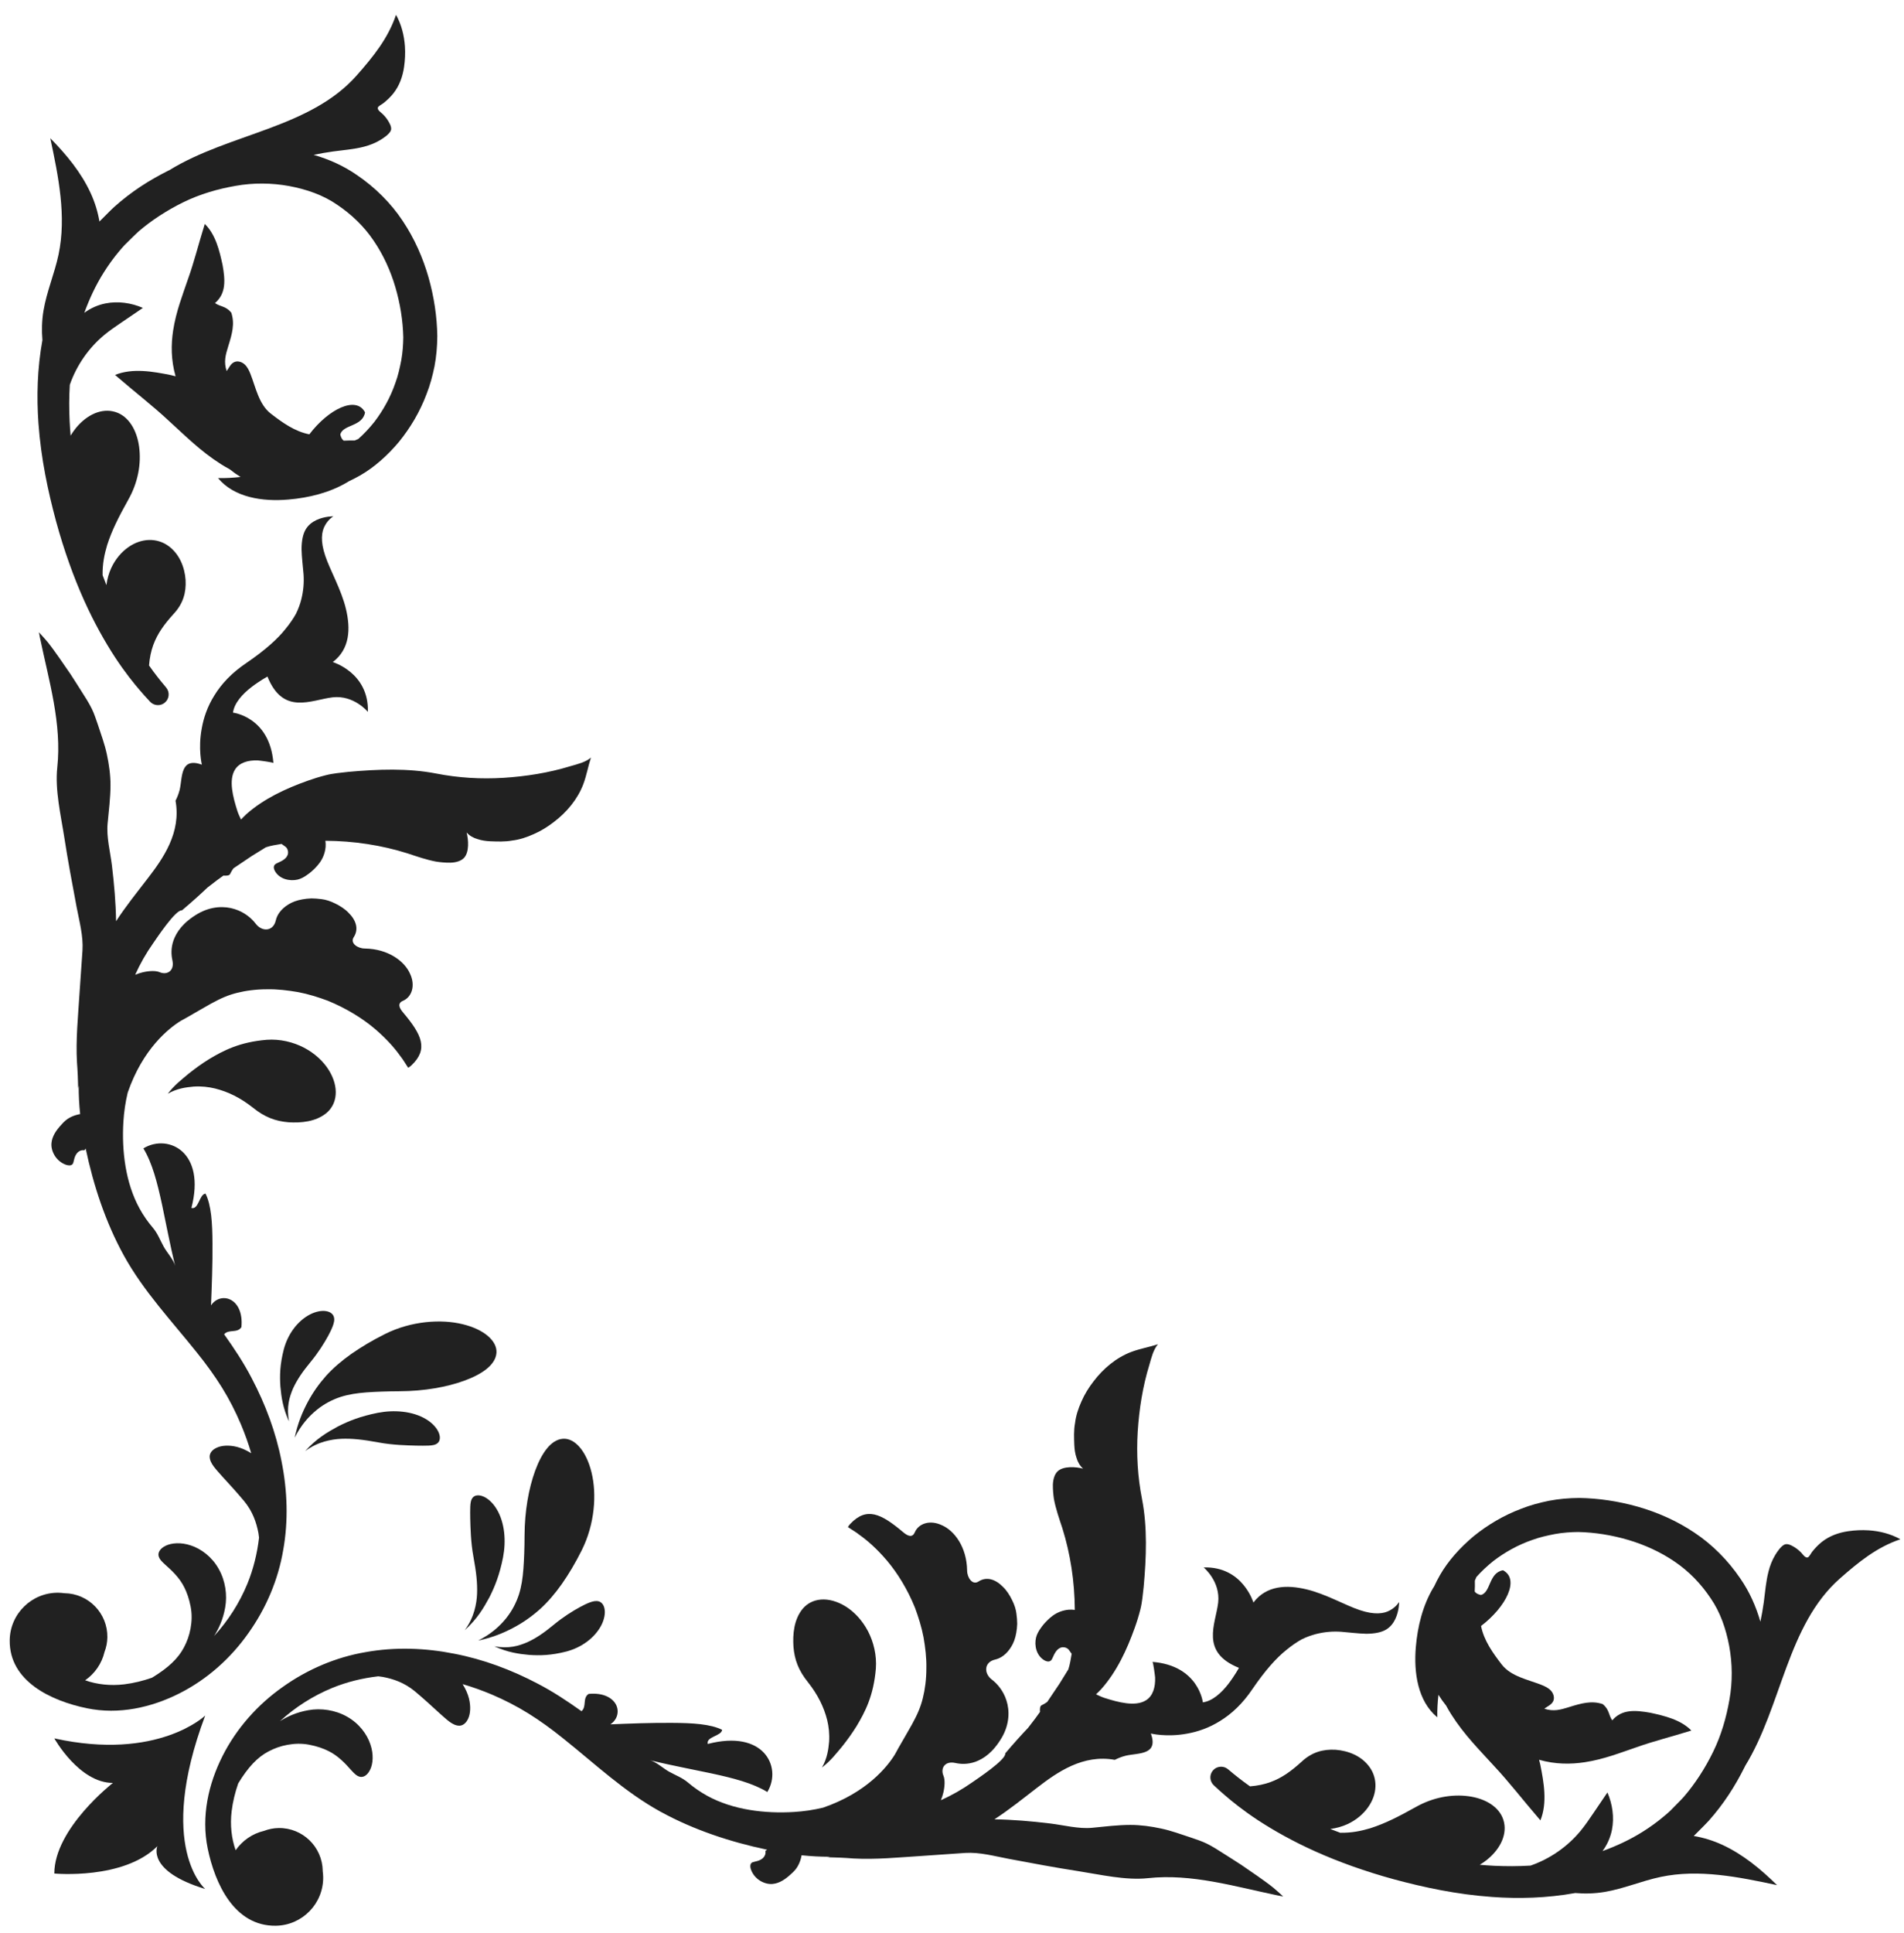
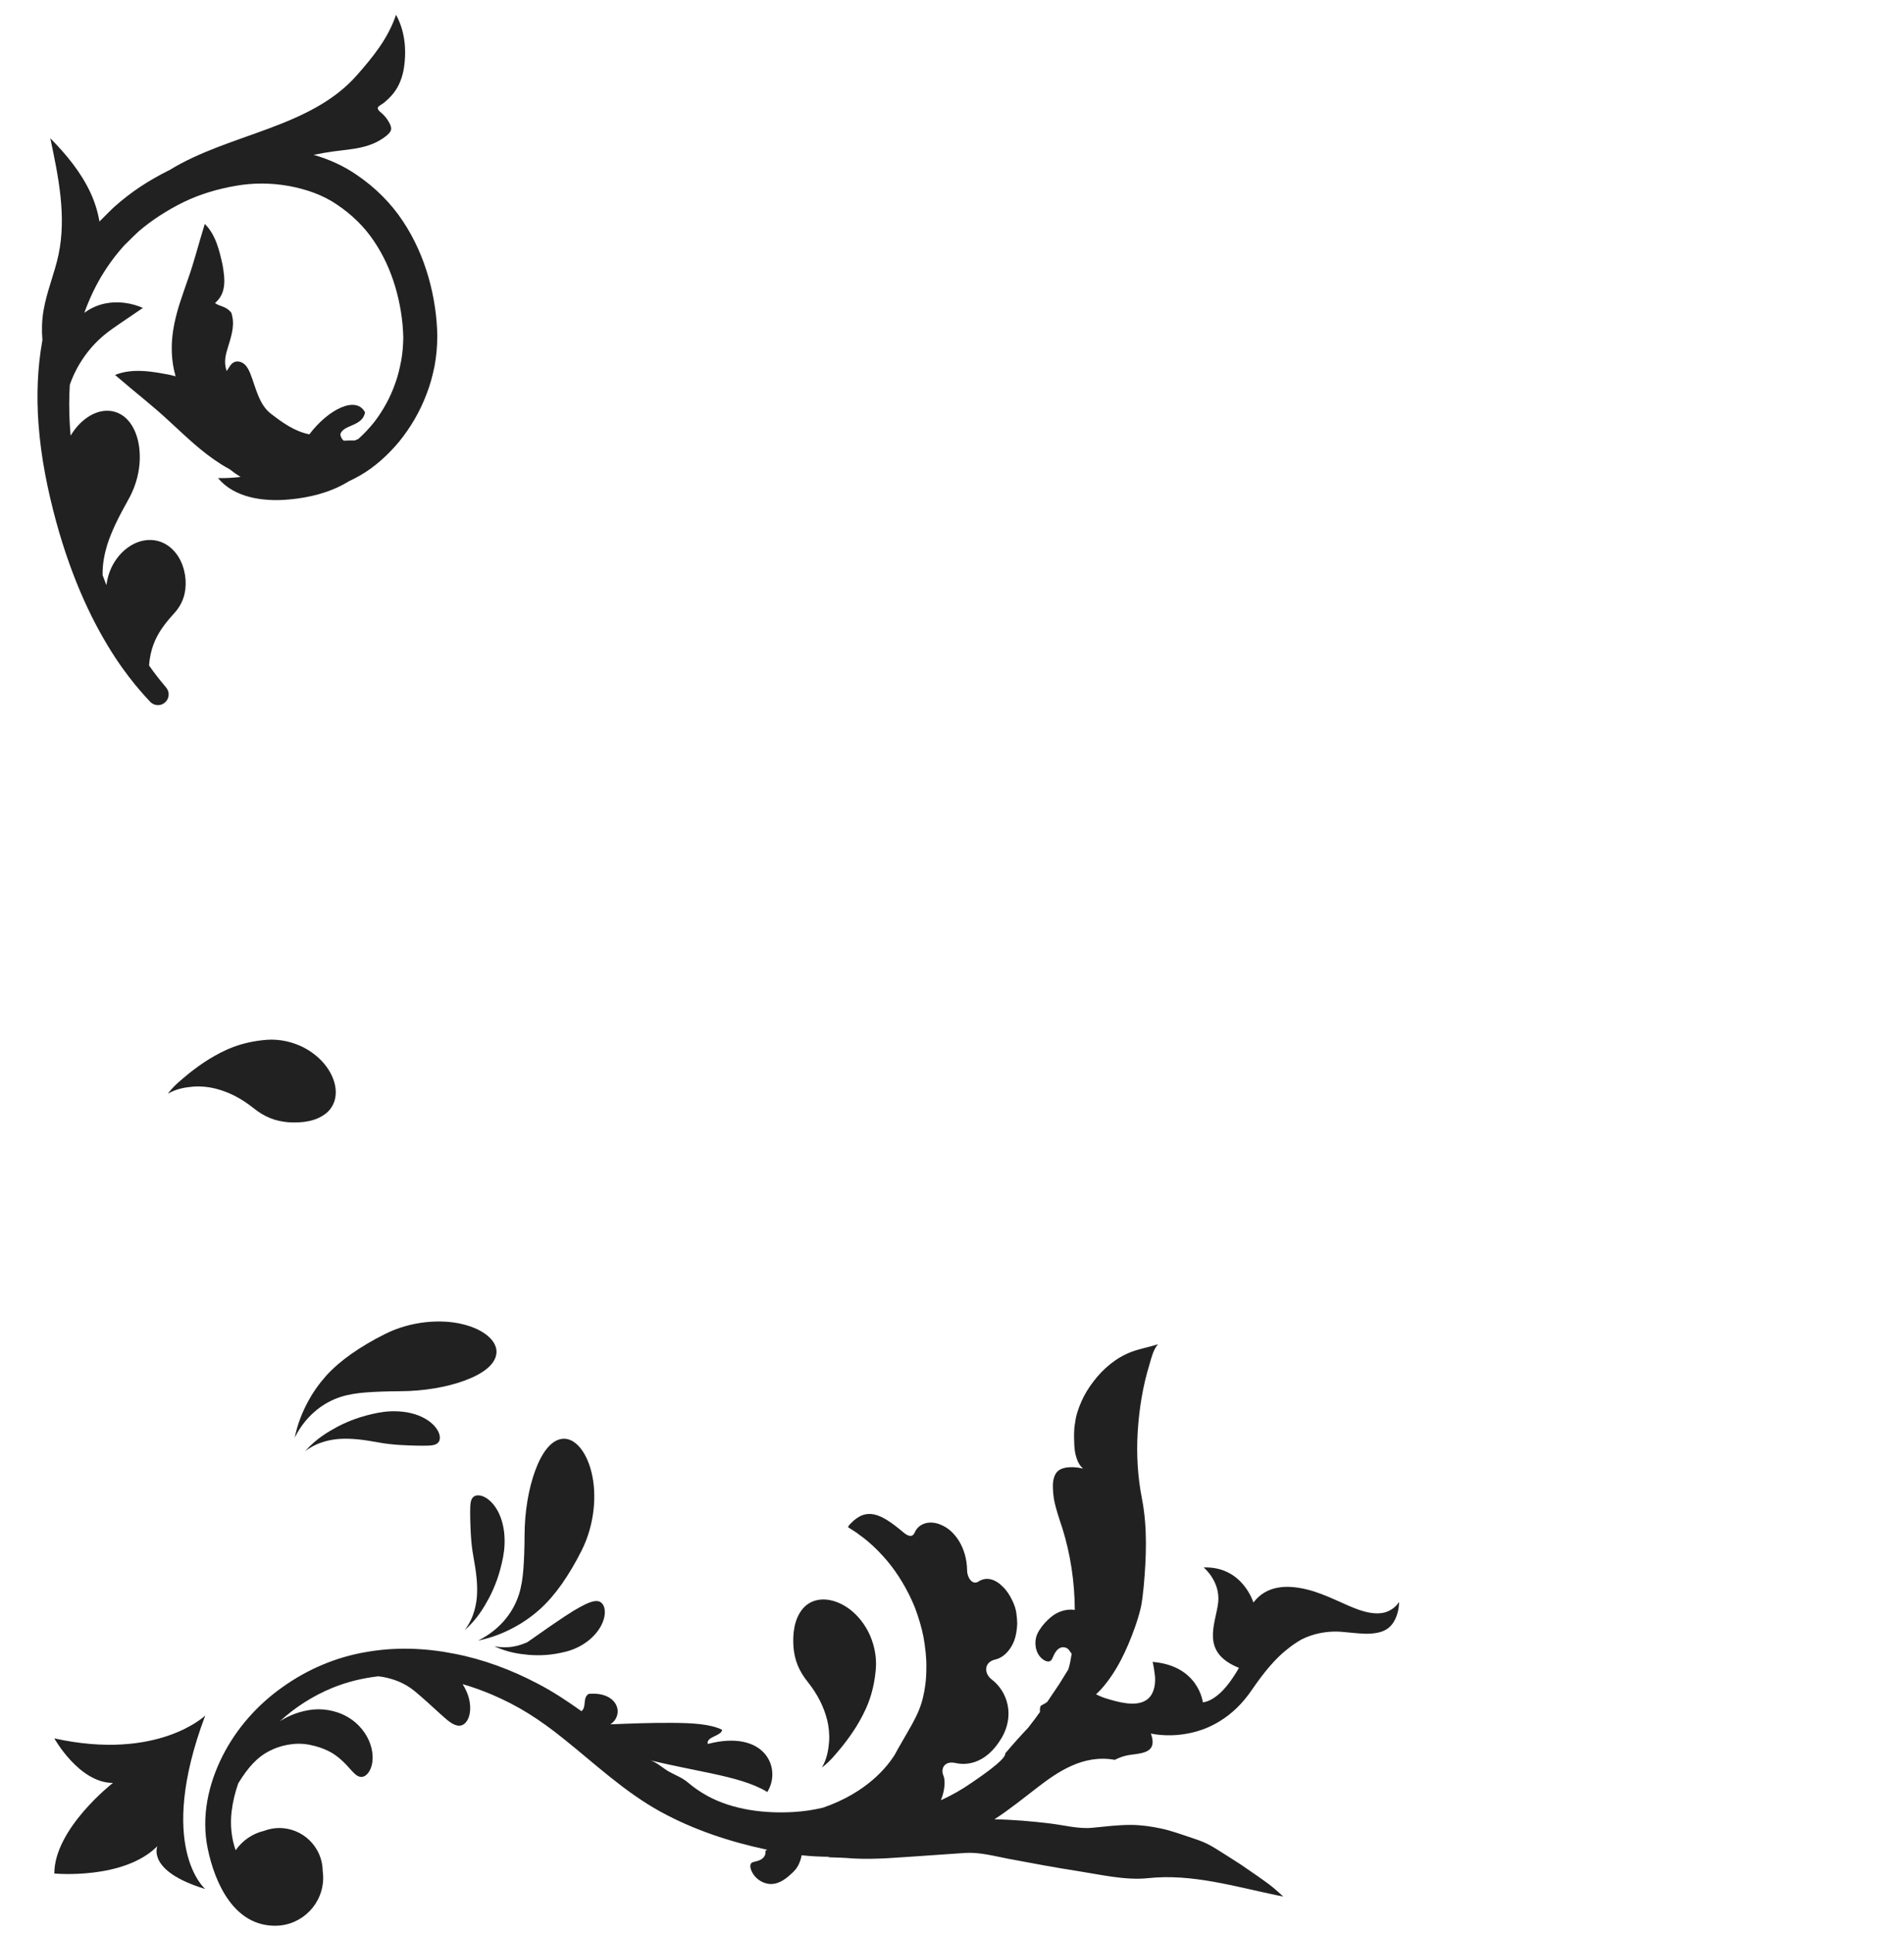
<svg xmlns="http://www.w3.org/2000/svg" width="68" height="69" viewBox="0 0 68 69" fill="none">
  <path fill-rule="evenodd" clip-rule="evenodd" d="M8.591 17.027C8.453 16.942 8.325 16.85 8.206 16.754C8.099 16.696 7.994 16.636 7.894 16.572C7.158 16.107 6.605 15.545 6.037 15.03C5.473 14.501 4.864 14.037 4.108 13.385C4.735 13.132 5.456 13.261 6.105 13.391C6.162 13.405 6.216 13.419 6.271 13.434C6.105 12.854 6.107 12.298 6.183 11.801C6.289 11.11 6.525 10.523 6.722 9.94C6.931 9.356 7.077 8.759 7.314 7.994C7.702 8.374 7.838 8.946 7.95 9.465C8.041 9.987 8.085 10.472 7.678 10.82C7.87 10.955 8.06 10.919 8.259 11.159C8.393 11.558 8.288 11.924 8.153 12.356C8.054 12.675 7.985 12.917 8.095 13.247C8.178 13.134 8.234 12.99 8.36 12.93C8.483 12.871 8.636 12.917 8.736 13.008C8.837 13.099 8.896 13.227 8.946 13.353C9.133 13.827 9.245 14.437 9.671 14.766C10.079 15.082 10.528 15.405 11.048 15.505C11.735 14.602 12.723 14.116 13.037 14.722C12.946 15.236 12.25 15.15 12.153 15.508C12.176 15.619 12.218 15.691 12.277 15.732C12.405 15.724 12.536 15.725 12.666 15.726C12.708 15.71 12.752 15.692 12.796 15.671C13 15.49 13.189 15.288 13.369 15.063C13.681 14.655 13.946 14.182 14.123 13.663C14.219 13.406 14.277 13.134 14.331 12.86C14.381 12.584 14.4 12.301 14.403 12.04C14.389 11.44 14.292 10.838 14.12 10.251C13.948 9.665 13.689 9.095 13.344 8.591C12.995 8.074 12.55 7.65 12.042 7.309C11.538 6.96 10.94 6.756 10.323 6.641C9.705 6.529 9.053 6.52 8.413 6.635C7.775 6.746 7.14 6.93 6.552 7.218C5.971 7.502 5.401 7.872 4.949 8.263C4.827 8.372 4.7 8.505 4.576 8.624L4.483 8.716L4.447 8.751L4.446 8.752L4.436 8.763L4.417 8.785C4.364 8.845 4.31 8.903 4.26 8.965C4.055 9.208 3.869 9.466 3.701 9.734C3.416 10.186 3.19 10.675 3.011 11.168C3.234 11.002 3.495 10.886 3.768 10.832C4.215 10.743 4.686 10.811 5.104 10.992C4.849 11.165 4.594 11.338 4.34 11.511C4.134 11.651 3.927 11.791 3.735 11.949C3.168 12.416 2.735 13.043 2.493 13.737C2.466 14.175 2.466 14.611 2.487 15.039C2.495 15.211 2.507 15.382 2.522 15.552C2.581 15.456 2.642 15.364 2.708 15.284C3.115 14.787 3.646 14.561 4.118 14.707C4.593 14.853 4.889 15.354 4.969 15.953C5.049 16.557 4.929 17.224 4.583 17.837C4.227 18.474 3.992 18.944 3.827 19.458C3.731 19.781 3.657 20.125 3.665 20.535C3.709 20.656 3.755 20.773 3.8 20.888C3.829 20.669 3.888 20.46 3.973 20.277C4.121 19.958 4.338 19.708 4.575 19.54C5.052 19.2 5.602 19.198 6.003 19.482C6.41 19.77 6.595 20.251 6.628 20.699C6.655 21.156 6.537 21.557 6.201 21.916C5.854 22.299 5.622 22.622 5.474 23.026C5.395 23.244 5.344 23.483 5.323 23.757C5.432 23.913 5.533 24.049 5.616 24.154C5.708 24.278 5.799 24.379 5.852 24.445C5.907 24.512 5.935 24.546 5.935 24.546C6.071 24.709 6.048 24.95 5.885 25.085C5.728 25.216 5.496 25.198 5.358 25.049C5.358 25.049 5.328 25.016 5.27 24.952C5.211 24.886 5.126 24.801 5.011 24.662C4.778 24.393 4.462 24.003 4.106 23.461C3.754 22.921 3.365 22.239 2.999 21.423C2.634 20.611 2.286 19.651 2.001 18.605C1.717 17.549 1.464 16.38 1.373 15.107C1.306 14.166 1.33 13.157 1.515 12.141C1.485 11.792 1.495 11.439 1.553 11.093C1.667 10.41 1.948 9.765 2.091 9.088C2.379 7.719 2.087 6.302 1.796 4.934C2.367 5.514 2.897 6.152 3.237 6.892C3.386 7.214 3.493 7.559 3.552 7.91L3.571 7.888L3.618 7.842L3.71 7.75C3.837 7.626 3.951 7.503 4.09 7.378C4.692 6.84 5.321 6.438 6.011 6.092C6.023 6.086 6.036 6.081 6.048 6.075C8.189 4.758 11.082 4.58 12.749 2.682C13.328 2.024 13.859 1.372 14.144 0.528C14.336 0.874 14.435 1.262 14.462 1.658C14.478 1.903 14.466 2.151 14.431 2.393C14.381 2.733 14.265 3.06 14.051 3.331C13.945 3.465 13.821 3.582 13.688 3.687C13.644 3.722 13.51 3.786 13.495 3.841C13.47 3.929 13.612 4.018 13.667 4.071C13.773 4.173 13.861 4.294 13.925 4.427C13.959 4.498 13.986 4.581 13.96 4.655C13.912 4.786 13.702 4.925 13.589 4.994C13.407 5.106 13.204 5.184 12.997 5.238C12.636 5.332 12.261 5.357 11.892 5.408C11.66 5.439 11.43 5.482 11.201 5.528C11.748 5.685 12.276 5.921 12.743 6.246C13.396 6.687 13.965 7.256 14.381 7.884C14.807 8.521 15.106 9.208 15.306 9.906C15.503 10.603 15.608 11.312 15.618 11.999C15.615 12.381 15.583 12.734 15.518 13.077C15.448 13.419 15.359 13.753 15.234 14.068C14.996 14.703 14.655 15.274 14.252 15.77C13.847 16.256 13.362 16.687 12.863 16.972C12.723 17.052 12.587 17.122 12.454 17.184C12.438 17.194 12.423 17.205 12.407 17.214C11.769 17.591 11.031 17.772 10.293 17.834C9.387 17.912 8.367 17.767 7.787 17.068C8.055 17.073 8.324 17.057 8.591 17.027Z" fill="#212121" />
  <path fill-rule="evenodd" clip-rule="evenodd" d="M9.031 39.541C8.584 39.189 8.148 38.975 7.683 38.859C7.447 38.802 7.199 38.773 6.919 38.79C6.642 38.815 6.319 38.856 5.992 39.046C6.225 38.738 6.496 38.533 6.733 38.333C6.976 38.138 7.213 37.968 7.467 37.81C7.977 37.505 8.553 37.201 9.526 37.12C9.999 37.086 10.469 37.199 10.856 37.4C11.243 37.603 11.549 37.89 11.739 38.195C11.931 38.5 12.011 38.814 11.988 39.084C11.966 39.354 11.846 39.576 11.658 39.735C11.271 40.05 10.75 40.092 10.302 40.064C9.841 40.025 9.454 39.885 9.031 39.541Z" fill="#212121" />
  <path fill-rule="evenodd" clip-rule="evenodd" d="M16.593 49.286C15.954 49.519 15.151 49.662 14.276 49.666C13.826 49.668 13.428 49.683 13.09 49.707C12.751 49.733 12.455 49.777 12.167 49.868C11.88 49.963 11.592 50.105 11.31 50.334C11.029 50.562 10.748 50.875 10.525 51.325C10.626 50.833 10.793 50.426 10.982 50.069C11.172 49.711 11.39 49.404 11.646 49.116C11.907 48.829 12.206 48.574 12.551 48.331C12.899 48.09 13.274 47.861 13.755 47.621C14.689 47.155 15.758 47.084 16.523 47.273C17.298 47.46 17.762 47.878 17.731 48.296C17.699 48.722 17.225 49.053 16.593 49.286Z" fill="#212121" />
-   <path fill-rule="evenodd" clip-rule="evenodd" d="M11.717 47.696C11.579 47.945 11.377 48.277 11.084 48.631C10.789 48.988 10.606 49.264 10.465 49.569C10.336 49.874 10.227 50.223 10.321 50.743C10.102 50.263 10.049 49.878 10.014 49.499C9.988 49.117 9.994 48.72 10.136 48.168C10.208 47.901 10.325 47.653 10.487 47.434C10.648 47.217 10.854 47.037 11.067 46.927C11.28 46.816 11.492 46.78 11.645 46.806C11.799 46.83 11.893 46.911 11.923 47.01C11.955 47.113 11.928 47.222 11.886 47.337C11.843 47.451 11.786 47.568 11.717 47.696Z" fill="#212121" />
  <path fill-rule="evenodd" clip-rule="evenodd" d="M11.587 51.462C11.373 51.524 11.14 51.625 10.896 51.806C11.303 51.353 11.689 51.131 12.068 50.924C12.456 50.727 12.869 50.561 13.49 50.437C13.794 50.379 14.086 50.365 14.384 50.398C14.681 50.43 14.976 50.519 15.211 50.661C15.448 50.8 15.613 50.992 15.675 51.157C15.739 51.322 15.708 51.45 15.63 51.517C15.549 51.588 15.433 51.6 15.304 51.607C15.176 51.612 15.036 51.611 14.87 51.608C14.705 51.604 14.508 51.598 14.275 51.584C14.045 51.569 13.769 51.542 13.508 51.492C12.963 51.392 12.582 51.349 12.192 51.364C11.997 51.373 11.802 51.401 11.587 51.462Z" fill="#212121" />
-   <path fill-rule="evenodd" clip-rule="evenodd" d="M8.622 47.378C8.475 47.607 8.164 47.439 8.005 47.634C8.362 48.134 8.701 48.647 8.983 49.188C9.481 50.133 9.856 51.135 10.057 52.177C10.264 53.215 10.303 54.294 10.113 55.345C9.934 56.397 9.504 57.415 8.871 58.302C8.244 59.194 7.399 59.953 6.402 60.455C5.411 60.954 4.253 61.221 3.102 60.983C1.843 60.723 0.325 60.029 0.347 58.551C0.361 57.603 1.141 56.846 2.089 56.859C2.159 56.86 2.229 56.867 2.297 56.876C2.299 56.876 2.302 56.876 2.304 56.876C3.161 56.888 3.847 57.593 3.834 58.45C3.832 58.634 3.795 58.809 3.733 58.972C3.635 59.39 3.383 59.748 3.041 59.985C3.465 60.136 3.948 60.187 4.435 60.129C4.771 60.088 5.104 60.006 5.428 59.893C6.01 59.542 6.366 59.201 6.569 58.812C6.682 58.602 6.76 58.38 6.805 58.136C6.85 57.892 6.862 57.627 6.807 57.348C6.754 57.077 6.675 56.853 6.585 56.673C6.502 56.503 6.39 56.349 6.267 56.213C6.146 56.077 6.02 55.965 5.905 55.862C5.792 55.759 5.687 55.663 5.663 55.54C5.639 55.422 5.714 55.279 5.92 55.18C6.123 55.083 6.459 55.048 6.821 55.173C7.18 55.291 7.568 55.574 7.81 56.007C8.049 56.426 8.124 56.939 8.041 57.392C7.966 57.818 7.812 58.141 7.646 58.405C8.15 57.857 8.555 57.219 8.834 56.541C9.051 56.01 9.186 55.456 9.251 54.892C9.245 54.838 9.238 54.786 9.23 54.734C9.158 54.346 9.022 53.959 8.724 53.594C8.432 53.244 8.165 52.958 7.939 52.71C7.723 52.459 7.485 52.242 7.488 51.989C7.494 51.867 7.578 51.752 7.749 51.678C7.918 51.602 8.173 51.581 8.459 51.652C8.627 51.694 8.803 51.773 8.972 51.879C8.869 51.526 8.744 51.179 8.601 50.84C8.409 50.387 8.184 49.946 7.923 49.527C7.664 49.111 7.367 48.702 7.038 48.293C6.131 47.157 5.125 46.096 4.42 44.815C3.767 43.627 3.337 42.315 3.06 41.002C3.046 41.022 3.032 41.043 3.019 41.063C2.962 41.057 2.906 41.062 2.861 41.082C2.715 41.15 2.664 41.304 2.633 41.449C2.623 41.494 2.613 41.544 2.575 41.574C2.521 41.618 2.428 41.607 2.351 41.58C1.998 41.452 1.814 41.094 1.838 40.813C1.859 40.563 2.008 40.349 2.184 40.159C2.233 40.102 2.285 40.046 2.345 39.997C2.483 39.883 2.664 39.807 2.862 39.772C2.827 39.434 2.808 39.095 2.81 38.756C2.8 38.803 2.793 38.847 2.793 38.885C2.786 38.56 2.774 38.239 2.749 37.925C2.703 37.117 2.788 36.293 2.838 35.487C2.87 34.967 2.914 34.445 2.946 33.925C2.978 33.41 2.832 32.889 2.735 32.375C2.58 31.551 2.425 30.728 2.297 29.9C2.175 29.111 1.959 28.201 2.045 27.402C2.214 25.84 1.748 24.31 1.428 22.771C1.415 22.705 1.403 22.638 1.391 22.571C1.494 22.685 1.598 22.797 1.697 22.915C1.846 23.099 1.979 23.292 2.117 23.485L2.523 24.073C2.656 24.271 2.777 24.475 2.908 24.676C3.039 24.88 3.172 25.086 3.28 25.305C3.368 25.484 3.427 25.674 3.493 25.862C3.608 26.214 3.739 26.564 3.816 26.927C3.894 27.29 3.946 27.657 3.946 28.027C3.945 28.492 3.886 28.943 3.843 29.4C3.797 29.884 3.938 30.409 3.997 30.893C4.078 31.564 4.135 32.225 4.146 32.886C4.488 32.358 4.886 31.866 5.268 31.369C5.832 30.638 6.475 29.72 6.269 28.585C6.328 28.468 6.377 28.347 6.41 28.22L6.418 28.19C6.521 27.743 6.432 27.02 7.21 27.297C7.21 27.297 7.068 26.738 7.206 26.003C7.27 25.637 7.403 25.229 7.657 24.824C7.905 24.42 8.27 24.023 8.805 23.664C9.447 23.225 9.905 22.823 10.201 22.447C10.354 22.261 10.475 22.083 10.57 21.913C10.655 21.739 10.715 21.573 10.757 21.413C10.839 21.092 10.861 20.798 10.841 20.501C10.818 20.203 10.776 19.909 10.77 19.597C10.773 19.288 10.822 19.065 10.916 18.902C11.012 18.739 11.153 18.635 11.299 18.566C11.592 18.428 11.905 18.432 11.905 18.432C11.905 18.432 11.728 18.535 11.608 18.756C11.48 18.977 11.44 19.321 11.615 19.838C11.784 20.352 12.192 21.048 12.357 21.747C12.522 22.441 12.501 23.169 11.885 23.635C11.885 23.635 12.2 23.729 12.519 23.994C12.835 24.258 13.158 24.701 13.139 25.414C13.139 25.414 12.644 24.807 11.879 24.894C11.112 24.986 10.112 25.546 9.552 24.153C9.552 24.153 9.27 24.305 8.969 24.538C8.668 24.772 8.368 25.092 8.321 25.441C8.321 25.441 8.646 25.477 8.99 25.719C9.334 25.961 9.698 26.407 9.765 27.242C9.763 27.212 9.239 27.147 9.207 27.146C8.857 27.134 8.55 27.224 8.393 27.474C8.158 27.851 8.321 28.459 8.48 28.958C8.508 29.046 8.558 29.15 8.607 29.257C8.67 29.193 8.73 29.128 8.797 29.067C9.414 28.518 10.201 28.152 10.988 27.872C11.2 27.796 11.415 27.73 11.633 27.675C11.898 27.606 12.173 27.587 12.441 27.555C13.502 27.459 14.566 27.419 15.576 27.614C16.371 27.77 17.173 27.817 17.978 27.768C18.783 27.717 19.59 27.592 20.382 27.349C20.64 27.274 20.904 27.214 21.105 27.046C21.003 27.359 20.949 27.685 20.833 27.993C20.629 28.535 20.234 29.002 19.784 29.342C19.557 29.519 19.313 29.669 19.064 29.776C18.814 29.89 18.555 29.975 18.294 30.006C18.029 30.055 17.767 30.042 17.504 30.033C17.353 30.025 17.197 30.004 17.052 29.954C16.906 29.912 16.772 29.839 16.665 29.719C16.732 29.977 16.765 30.416 16.572 30.626C16.463 30.741 16.282 30.79 16.093 30.797C15.904 30.801 15.709 30.78 15.576 30.759C15.229 30.695 14.889 30.575 14.536 30.459C13.628 30.175 12.643 30.02 11.621 30.015C11.631 30.087 11.635 30.161 11.629 30.232C11.61 30.446 11.532 30.645 11.411 30.807C11.365 30.871 11.313 30.929 11.26 30.984C11.17 31.076 11.073 31.163 10.968 31.233C10.866 31.308 10.756 31.368 10.633 31.4C10.355 31.465 9.985 31.391 9.818 31.095C9.782 31.031 9.762 30.948 9.8 30.887C9.827 30.845 9.875 30.823 9.92 30.803C10.062 30.739 10.217 30.668 10.273 30.52C10.31 30.424 10.278 30.288 10.196 30.228L10.055 30.127C9.868 30.158 9.676 30.187 9.496 30.247C9.365 30.328 9.195 30.433 8.986 30.563C8.798 30.689 8.58 30.836 8.335 31.001C8.29 31.067 8.248 31.135 8.214 31.207C8.187 31.263 8.069 31.266 7.979 31.258C7.822 31.368 7.66 31.489 7.495 31.62C7.468 31.641 7.439 31.663 7.411 31.684C7.154 31.929 6.856 32.197 6.498 32.5C6.279 32.455 5.568 33.534 5.471 33.671C5.213 34.037 5.002 34.411 4.828 34.798C4.917 34.761 5.009 34.731 5.103 34.709C5.331 34.656 5.563 34.648 5.698 34.705C5.968 34.822 6.24 34.657 6.157 34.282C6.117 34.096 6.098 33.852 6.198 33.566C6.302 33.284 6.52 32.94 7.07 32.617C7.552 32.342 8.029 32.341 8.383 32.455C8.743 32.568 8.994 32.792 9.135 32.979C9.354 33.267 9.755 33.261 9.849 32.861C9.893 32.661 10.034 32.451 10.303 32.286C10.438 32.202 10.604 32.14 10.802 32.106C10.901 32.088 11.008 32.076 11.123 32.072C11.237 32.073 11.359 32.082 11.487 32.099C11.632 32.116 11.806 32.17 11.975 32.256C12.145 32.339 12.313 32.445 12.443 32.58C12.71 32.839 12.826 33.162 12.633 33.457C12.494 33.672 12.775 33.859 13.024 33.861C13.873 33.873 14.45 34.321 14.642 34.756C14.849 35.19 14.705 35.599 14.386 35.731C14.295 35.77 14.258 35.83 14.264 35.903C14.27 35.977 14.324 36.062 14.411 36.163C15.063 36.941 15.305 37.451 14.698 38.029C14.661 38.065 14.62 38.093 14.578 38.118C14.578 38.118 14.553 38.08 14.507 38.009C14.458 37.939 14.399 37.828 14.298 37.703C14.114 37.441 13.809 37.085 13.376 36.719C12.943 36.354 12.368 35.995 11.704 35.724C11.368 35.6 11.014 35.487 10.647 35.418C10.281 35.355 9.904 35.308 9.53 35.317C9.15 35.317 8.786 35.364 8.467 35.444C8.304 35.485 8.161 35.532 8.014 35.594C7.865 35.656 7.703 35.738 7.529 35.833C7.274 35.973 6.995 36.143 6.69 36.315C6.614 36.358 6.536 36.4 6.459 36.442C6.03 36.707 5.102 37.437 4.561 39.005C4.48 39.346 4.428 39.694 4.407 40.043C4.344 41.075 4.479 42.224 4.983 43.141C5.116 43.383 5.273 43.612 5.453 43.822C5.635 44.036 5.712 44.263 5.848 44.508C5.958 44.708 6.201 44.97 6.254 45.188C6.072 44.437 5.932 43.685 5.788 43.006C5.616 42.212 5.44 41.522 5.121 40.996C5.59 40.712 6.155 40.776 6.523 41.121C6.893 41.469 7.096 42.124 6.836 43.123C7.098 43.194 7.115 42.635 7.34 42.611C7.546 43.02 7.586 43.665 7.588 44.393C7.595 45.123 7.563 45.934 7.536 46.603C7.689 46.365 7.975 46.277 8.221 46.393C8.465 46.507 8.674 46.833 8.622 47.378Z" fill="#212121" />
-   <path fill-rule="evenodd" clip-rule="evenodd" d="M53.294 67.72C52.02 67.63 50.852 67.377 49.795 67.093C48.75 66.808 47.79 66.46 46.978 66.095C46.161 65.729 45.48 65.34 44.939 64.988C44.398 64.632 44.007 64.316 43.738 64.082C43.599 63.968 43.515 63.882 43.448 63.824C43.385 63.765 43.352 63.735 43.352 63.735C43.202 63.598 43.185 63.366 43.315 63.208C43.451 63.046 43.692 63.023 43.855 63.158C43.855 63.158 43.889 63.187 43.956 63.242C44.021 63.294 44.123 63.386 44.247 63.477C44.351 63.56 44.487 63.661 44.643 63.771C44.917 63.749 45.156 63.699 45.374 63.619C45.779 63.471 46.102 63.239 46.484 62.893C46.844 62.556 47.245 62.438 47.702 62.465C48.15 62.499 48.631 62.683 48.918 63.09C49.203 63.492 49.2 64.041 48.86 64.518C48.693 64.755 48.443 64.972 48.124 65.12C47.94 65.205 47.732 65.264 47.512 65.293C47.628 65.339 47.744 65.384 47.865 65.428C48.276 65.436 48.619 65.362 48.942 65.266C49.456 65.101 49.927 64.866 50.563 64.51C51.176 64.164 51.843 64.044 52.447 64.124C53.046 64.204 53.547 64.5 53.694 64.975C53.84 65.447 53.614 65.978 53.116 66.385C53.036 66.451 52.945 66.513 52.849 66.571C53.018 66.586 53.189 66.598 53.362 66.607C53.79 66.627 54.225 66.627 54.664 66.6C55.357 66.358 55.984 65.925 56.451 65.358C56.609 65.166 56.749 64.96 56.889 64.754C57.062 64.499 57.235 64.244 57.408 63.989C57.589 64.407 57.657 64.879 57.569 65.326C57.514 65.598 57.399 65.859 57.232 66.082C57.725 65.903 58.215 65.677 58.666 65.393C58.935 65.225 59.192 65.038 59.435 64.833C59.497 64.783 59.556 64.73 59.615 64.677L59.637 64.657L59.649 64.647C59.648 64.647 59.649 64.646 59.649 64.646L59.684 64.611L59.776 64.517C59.895 64.393 60.029 64.266 60.137 64.144C60.529 63.692 60.899 63.123 61.182 62.541C61.47 61.953 61.654 61.318 61.765 60.68C61.88 60.04 61.871 59.388 61.759 58.77C61.644 58.154 61.441 57.556 61.091 57.051C60.75 56.543 60.326 56.099 59.809 55.749C59.306 55.405 58.734 55.146 58.149 54.973C57.562 54.801 56.96 54.704 56.36 54.691C56.099 54.694 55.816 54.713 55.54 54.763C55.267 54.816 54.995 54.875 54.737 54.97C54.218 55.147 53.745 55.413 53.337 55.725C53.112 55.905 52.91 56.094 52.729 56.297C52.708 56.342 52.69 56.385 52.674 56.427C52.676 56.557 52.676 56.688 52.668 56.817C52.71 56.875 52.781 56.918 52.892 56.94C53.25 56.843 53.164 56.148 53.678 56.057C54.284 56.371 53.798 57.358 52.895 58.046C52.995 58.565 53.319 59.014 53.634 59.423C53.964 59.848 54.573 59.96 55.047 60.147C55.173 60.197 55.301 60.256 55.392 60.357C55.483 60.458 55.529 60.611 55.471 60.733C55.41 60.859 55.266 60.915 55.153 60.999C55.483 61.108 55.725 61.039 56.044 60.94C56.476 60.806 56.842 60.701 57.241 60.835C57.481 61.034 57.445 61.224 57.58 61.415C57.928 61.008 58.413 61.052 58.935 61.143C59.455 61.255 60.027 61.392 60.406 61.779C59.641 62.016 59.044 62.162 58.46 62.371C57.877 62.568 57.29 62.804 56.599 62.91C56.102 62.986 55.546 62.989 54.967 62.822C54.981 62.877 54.995 62.931 55.009 62.988C55.139 63.637 55.268 64.359 55.015 64.985C54.363 64.229 53.899 63.62 53.37 63.056C52.855 62.488 52.293 61.935 51.828 61.199C51.765 61.099 51.704 60.994 51.646 60.887C51.55 60.768 51.458 60.64 51.373 60.502C51.343 60.77 51.327 61.038 51.332 61.307C50.632 60.727 50.488 59.707 50.565 58.801C50.628 58.063 50.809 57.325 51.185 56.687C51.195 56.672 51.206 56.657 51.216 56.641C51.277 56.507 51.347 56.372 51.427 56.231C51.712 55.732 52.144 55.247 52.63 54.842C53.125 54.44 53.697 54.098 54.331 53.86C54.647 53.735 54.981 53.646 55.323 53.576C55.666 53.511 56.019 53.479 56.401 53.476C57.088 53.486 57.797 53.591 58.494 53.788C59.192 53.988 59.878 54.287 60.515 54.714C61.143 55.13 61.712 55.699 62.154 56.351C62.479 56.818 62.714 57.346 62.871 57.893C62.918 57.664 62.961 57.434 62.992 57.203C63.042 56.833 63.068 56.458 63.162 56.097C63.215 55.89 63.293 55.688 63.405 55.505C63.474 55.392 63.614 55.182 63.744 55.135C63.819 55.108 63.901 55.135 63.973 55.169C64.106 55.233 64.227 55.321 64.328 55.427C64.381 55.483 64.471 55.624 64.559 55.599C64.614 55.584 64.678 55.45 64.712 55.406C64.818 55.273 64.935 55.148 65.068 55.043C65.34 54.829 65.666 54.713 66.007 54.663C66.249 54.628 66.496 54.616 66.741 54.632C67.137 54.658 67.526 54.758 67.872 54.95C67.027 55.235 66.376 55.766 65.718 56.345C63.82 58.012 63.641 60.906 62.325 63.046C62.319 63.058 62.314 63.071 62.308 63.083C61.962 63.773 61.559 64.402 61.022 65.005C60.896 65.143 60.774 65.257 60.65 65.384L60.558 65.477L60.511 65.523L60.49 65.543C60.841 65.601 61.185 65.709 61.508 65.857C62.248 66.198 62.885 66.727 63.466 67.298C62.098 67.007 60.681 66.716 59.312 67.004C58.635 67.146 57.99 67.427 57.307 67.541C56.961 67.599 56.608 67.61 56.259 67.579C55.244 67.763 54.235 67.788 53.294 67.72Z" fill="#212121" />
  <path fill-rule="evenodd" clip-rule="evenodd" d="M28.666 57.433C28.825 57.245 29.047 57.125 29.318 57.103C29.587 57.081 29.901 57.161 30.206 57.352C30.511 57.542 30.798 57.848 31.001 58.235C31.202 58.622 31.315 59.092 31.281 59.565C31.2 60.538 30.896 61.114 30.591 61.624C30.433 61.878 30.263 62.115 30.068 62.358C29.868 62.595 29.663 62.866 29.355 63.099C29.545 62.771 29.587 62.449 29.611 62.172C29.628 61.892 29.599 61.643 29.543 61.408C29.426 60.943 29.213 60.507 28.861 60.06C28.517 59.637 28.376 59.25 28.338 58.789C28.309 58.341 28.351 57.82 28.666 57.433Z" fill="#212121" />
  <path fill-rule="evenodd" clip-rule="evenodd" d="M21.127 52.569C21.316 53.335 21.245 54.404 20.779 55.338C20.539 55.819 20.311 56.194 20.069 56.542C19.826 56.887 19.571 57.186 19.284 57.446C18.996 57.703 18.689 57.921 18.331 58.111C17.975 58.3 17.567 58.466 17.075 58.567C17.526 58.344 17.838 58.063 18.067 57.783C18.295 57.501 18.437 57.212 18.532 56.926C18.624 56.638 18.667 56.342 18.693 56.003C18.718 55.665 18.733 55.267 18.734 54.817C18.738 53.942 18.881 53.139 19.114 52.5C19.348 51.868 19.679 51.394 20.104 51.363C20.522 51.331 20.94 51.795 21.127 52.569Z" fill="#212121" />
-   <path fill-rule="evenodd" clip-rule="evenodd" d="M17.656 58.772C18.176 58.866 18.526 58.757 18.831 58.627C19.136 58.487 19.411 58.304 19.768 58.009C20.122 57.716 20.455 57.513 20.704 57.376C20.831 57.307 20.948 57.249 21.063 57.206C21.177 57.165 21.286 57.138 21.39 57.169C21.488 57.2 21.569 57.293 21.593 57.448C21.619 57.6 21.584 57.813 21.473 58.026C21.363 58.238 21.183 58.445 20.965 58.606C20.747 58.768 20.499 58.885 20.232 58.957C19.68 59.099 19.283 59.104 18.901 59.079C18.522 59.044 18.137 58.99 17.656 58.772Z" fill="#212121" />
+   <path fill-rule="evenodd" clip-rule="evenodd" d="M17.656 58.772C18.176 58.866 18.526 58.757 18.831 58.627C20.122 57.716 20.455 57.513 20.704 57.376C20.831 57.307 20.948 57.249 21.063 57.206C21.177 57.165 21.286 57.138 21.39 57.169C21.488 57.2 21.569 57.293 21.593 57.448C21.619 57.6 21.584 57.813 21.473 58.026C21.363 58.238 21.183 58.445 20.965 58.606C20.747 58.768 20.499 58.885 20.232 58.957C19.68 59.099 19.283 59.104 18.901 59.079C18.522 59.044 18.137 58.99 17.656 58.772Z" fill="#212121" />
  <path fill-rule="evenodd" clip-rule="evenodd" d="M17.742 53.881C17.884 54.116 17.972 54.411 18.005 54.707C18.037 55.006 18.023 55.298 17.965 55.602C17.841 56.222 17.675 56.636 17.479 57.023C17.272 57.403 17.05 57.789 16.597 58.196C16.777 57.952 16.878 57.719 16.94 57.505C17.002 57.29 17.03 57.095 17.038 56.9C17.053 56.51 17.01 56.129 16.91 55.584C16.86 55.322 16.833 55.047 16.818 54.816C16.804 54.583 16.798 54.386 16.794 54.221C16.791 54.056 16.79 53.916 16.795 53.787C16.802 53.659 16.814 53.543 16.885 53.461C16.952 53.383 17.08 53.353 17.245 53.417C17.41 53.478 17.602 53.644 17.742 53.881Z" fill="#212121" />
  <path fill-rule="evenodd" clip-rule="evenodd" d="M7.418 65.991C7.18 64.84 7.447 63.682 7.946 62.691C8.449 61.694 9.207 60.849 10.099 60.222C10.987 59.589 12.005 59.159 13.056 58.98C14.108 58.79 15.186 58.829 16.224 59.036C17.266 59.237 18.269 59.612 19.213 60.11C19.755 60.392 20.267 60.731 20.767 61.088C20.962 60.929 20.794 60.618 21.023 60.471C21.569 60.419 21.894 60.628 22.009 60.872C22.124 61.118 22.036 61.404 21.798 61.558C22.467 61.53 23.278 61.498 24.008 61.505C24.736 61.508 25.381 61.547 25.79 61.753C25.766 61.979 25.207 61.996 25.278 62.258C26.277 61.997 26.932 62.2 27.28 62.57C27.625 62.938 27.689 63.503 27.405 63.973C26.879 63.653 26.189 63.477 25.395 63.306C24.716 63.161 23.964 63.022 23.213 62.84C23.431 62.892 23.693 63.135 23.893 63.246C24.138 63.382 24.364 63.459 24.578 63.641C24.789 63.82 25.018 63.977 25.26 64.11C26.176 64.614 27.326 64.75 28.358 64.686C28.707 64.665 29.055 64.613 29.395 64.532C30.964 63.992 31.694 63.064 31.959 62.635C32.001 62.557 32.043 62.479 32.086 62.404C32.258 62.099 32.428 61.819 32.568 61.564C32.663 61.391 32.745 61.228 32.807 61.079C32.869 60.932 32.916 60.789 32.957 60.627C33.037 60.308 33.084 59.944 33.084 59.563C33.093 59.19 33.047 58.813 32.983 58.446C32.913 58.079 32.8 57.725 32.676 57.39C32.406 56.725 32.047 56.151 31.682 55.718C31.316 55.285 30.96 54.98 30.698 54.796C30.573 54.694 30.462 54.636 30.392 54.587C30.321 54.54 30.283 54.515 30.283 54.515C30.308 54.473 30.336 54.432 30.372 54.396C30.95 53.789 31.46 54.03 32.238 54.683C32.339 54.77 32.423 54.823 32.498 54.829C32.571 54.836 32.63 54.798 32.669 54.708C32.802 54.388 33.21 54.244 33.644 54.452C34.08 54.643 34.528 55.221 34.54 56.07C34.542 56.318 34.728 56.6 34.944 56.46C35.239 56.267 35.562 56.384 35.821 56.651C35.956 56.78 36.062 56.949 36.145 57.119C36.231 57.288 36.285 57.461 36.301 57.606C36.319 57.735 36.328 57.856 36.329 57.97C36.325 58.085 36.313 58.192 36.295 58.291C36.261 58.489 36.199 58.655 36.114 58.79C35.95 59.06 35.74 59.2 35.54 59.245C35.139 59.338 35.134 59.74 35.422 59.959C35.609 60.1 35.833 60.351 35.946 60.71C36.06 61.065 36.059 61.542 35.783 62.023C35.461 62.573 35.117 62.791 34.834 62.895C34.548 62.995 34.304 62.977 34.119 62.937C33.744 62.854 33.579 63.126 33.696 63.395C33.753 63.531 33.745 63.762 33.692 63.991C33.67 64.085 33.639 64.177 33.603 64.266C33.989 64.092 34.364 63.881 34.73 63.623C34.867 63.526 35.946 62.815 35.901 62.595C36.203 62.238 36.472 61.94 36.717 61.683C36.738 61.655 36.76 61.626 36.781 61.599C36.912 61.433 37.033 61.272 37.143 61.114C37.135 61.025 37.138 60.907 37.194 60.88C37.266 60.846 37.334 60.804 37.4 60.759C37.564 60.514 37.712 60.296 37.838 60.108C37.967 59.899 38.073 59.728 38.154 59.597C38.214 59.417 38.243 59.226 38.274 59.039L38.173 58.898C38.112 58.816 37.977 58.783 37.881 58.82C37.732 58.877 37.661 59.032 37.597 59.174C37.577 59.219 37.556 59.267 37.513 59.293C37.452 59.332 37.37 59.311 37.306 59.276C37.01 59.108 36.935 58.739 37.001 58.461C37.032 58.338 37.093 58.228 37.168 58.125C37.238 58.02 37.325 57.924 37.417 57.834C37.472 57.781 37.529 57.728 37.593 57.683C37.755 57.562 37.955 57.484 38.168 57.465C38.24 57.459 38.313 57.463 38.386 57.472C38.38 56.451 38.226 55.466 37.942 54.558C37.825 54.204 37.706 53.864 37.641 53.518C37.621 53.385 37.6 53.189 37.603 53.001C37.611 52.812 37.66 52.63 37.775 52.522C37.985 52.329 38.423 52.362 38.682 52.429C38.561 52.322 38.489 52.188 38.446 52.042C38.396 51.897 38.376 51.74 38.368 51.59C38.359 51.327 38.345 51.064 38.395 50.8C38.426 50.539 38.511 50.28 38.624 50.029C38.732 49.78 38.882 49.536 39.058 49.31C39.399 48.86 39.865 48.465 40.407 48.261C40.716 48.145 41.042 48.091 41.355 47.989C41.187 48.19 41.127 48.454 41.052 48.712C40.808 49.504 40.684 50.31 40.632 51.115C40.584 51.92 40.63 52.723 40.787 53.518C40.982 54.528 40.942 55.592 40.845 56.652C40.814 56.92 40.794 57.195 40.726 57.461C40.671 57.678 40.605 57.894 40.529 58.105C40.248 58.893 39.883 59.679 39.333 60.296C39.273 60.364 39.207 60.423 39.144 60.486C39.251 60.536 39.355 60.585 39.442 60.613C39.941 60.772 40.549 60.936 40.926 60.7C41.176 60.544 41.266 60.237 41.254 59.886C41.253 59.855 41.188 59.331 41.158 59.328C41.993 59.395 42.439 59.76 42.681 60.103C42.923 60.448 42.959 60.773 42.959 60.773C43.308 60.725 43.628 60.426 43.862 60.125C44.095 59.823 44.248 59.541 44.248 59.541C42.855 58.982 43.414 57.982 43.506 57.215C43.593 56.45 42.986 55.955 42.986 55.955C43.699 55.935 44.142 56.258 44.406 56.575C44.671 56.893 44.765 57.209 44.765 57.209C45.231 56.593 45.96 56.572 46.653 56.737C47.352 56.902 48.048 57.31 48.562 57.479C49.079 57.654 49.423 57.614 49.644 57.486C49.865 57.366 49.968 57.189 49.968 57.189C49.968 57.189 49.972 57.502 49.834 57.794C49.765 57.941 49.661 58.082 49.498 58.178C49.335 58.272 49.112 58.321 48.803 58.324C48.491 58.318 48.197 58.276 47.899 58.253C47.602 58.233 47.308 58.255 46.987 58.337C46.827 58.379 46.661 58.439 46.488 58.524C46.317 58.619 46.14 58.74 45.953 58.893C45.577 59.189 45.176 59.647 44.736 60.289C44.378 60.824 43.98 61.189 43.576 61.437C43.171 61.691 42.763 61.824 42.397 61.889C41.662 62.026 41.103 61.885 41.103 61.885C41.381 62.662 40.657 62.573 40.211 62.676L40.181 62.684C40.054 62.716 39.933 62.766 39.815 62.825C38.68 62.619 37.762 63.262 37.031 63.826C36.535 64.208 36.042 64.606 35.515 64.948C36.175 64.959 36.836 65.016 37.508 65.097C37.992 65.156 38.517 65.296 39.001 65.251C39.458 65.208 39.909 65.148 40.373 65.148C40.743 65.148 41.11 65.2 41.473 65.278C41.836 65.355 42.187 65.486 42.538 65.601C42.726 65.667 42.917 65.726 43.096 65.814C43.314 65.922 43.52 66.054 43.725 66.186C43.925 66.317 44.129 66.438 44.327 66.571L44.915 66.976C45.108 67.114 45.302 67.247 45.485 67.397C45.603 67.496 45.716 67.6 45.829 67.703C45.763 67.69 45.696 67.679 45.629 67.665C44.091 67.346 42.56 66.88 40.998 67.049C40.199 67.135 39.29 66.919 38.501 66.797C37.673 66.669 36.849 66.514 36.026 66.359C35.511 66.262 34.991 66.116 34.475 66.148C33.955 66.18 33.434 66.224 32.913 66.256C32.107 66.306 31.283 66.391 30.475 66.346C30.161 66.32 29.84 66.308 29.516 66.301C29.553 66.302 29.597 66.295 29.644 66.284C29.305 66.286 28.966 66.267 28.629 66.232C28.593 66.43 28.517 66.611 28.403 66.749C28.354 66.809 28.298 66.861 28.241 66.91C28.052 67.086 27.837 67.235 27.588 67.256C27.306 67.28 26.948 67.096 26.821 66.743C26.793 66.666 26.783 66.574 26.827 66.519C26.857 66.481 26.906 66.471 26.952 66.461C27.096 66.43 27.251 66.38 27.318 66.233C27.339 66.189 27.344 66.132 27.337 66.075C27.358 66.062 27.378 66.048 27.399 66.034C26.086 65.757 24.774 65.326 23.586 64.674C22.304 63.969 21.244 62.962 20.108 62.056C19.699 61.727 19.29 61.43 18.874 61.171C18.455 60.91 18.014 60.685 17.561 60.492C17.222 60.35 16.875 60.225 16.522 60.122C16.628 60.291 16.707 60.467 16.749 60.635C16.82 60.921 16.799 61.176 16.724 61.345C16.649 61.516 16.534 61.6 16.412 61.606C16.159 61.609 15.942 61.371 15.691 61.155C15.443 60.929 15.157 60.662 14.807 60.37C14.442 60.072 14.055 59.936 13.667 59.864C13.615 59.856 13.563 59.849 13.51 59.843C12.945 59.908 12.391 60.042 11.86 60.26C11.182 60.539 10.544 60.944 9.996 61.447C10.26 61.281 10.583 61.128 11.009 61.053C11.462 60.97 11.975 61.045 12.394 61.283C12.827 61.525 13.11 61.913 13.228 62.272C13.353 62.635 13.319 62.971 13.221 63.173C13.122 63.38 12.979 63.455 12.861 63.431C12.738 63.407 12.642 63.302 12.539 63.189C12.436 63.074 12.324 62.948 12.188 62.827C12.053 62.704 11.898 62.592 11.728 62.509C11.548 62.419 11.324 62.34 11.053 62.287C10.774 62.232 10.509 62.244 10.265 62.289C10.022 62.334 9.8 62.412 9.589 62.525C9.2 62.728 8.86 63.084 8.508 63.666C8.395 63.99 8.314 64.323 8.273 64.659C8.214 65.145 8.266 65.628 8.416 66.052C8.654 65.711 9.011 65.459 9.43 65.36C9.593 65.299 9.767 65.262 9.951 65.259C10.809 65.247 11.514 65.933 11.526 66.79C11.526 66.792 11.525 66.795 11.525 66.797C11.534 66.865 11.541 66.934 11.542 67.005C11.556 67.953 10.799 68.733 9.851 68.747C8.372 68.768 7.678 67.25 7.418 65.991Z" fill="#212121" />
  <path fill-rule="evenodd" clip-rule="evenodd" d="M7.329 67.435C5.222 66.796 5.62 65.908 5.62 65.908C4.412 67.117 1.94 66.883 1.94 66.883C1.94 65.275 4.032 63.649 4.032 63.649C2.826 63.649 1.94 62.059 1.94 62.059C5.638 62.874 7.329 61.244 7.329 61.244C5.561 65.951 7.329 67.435 7.329 67.435Z" fill="#212121" />
</svg>